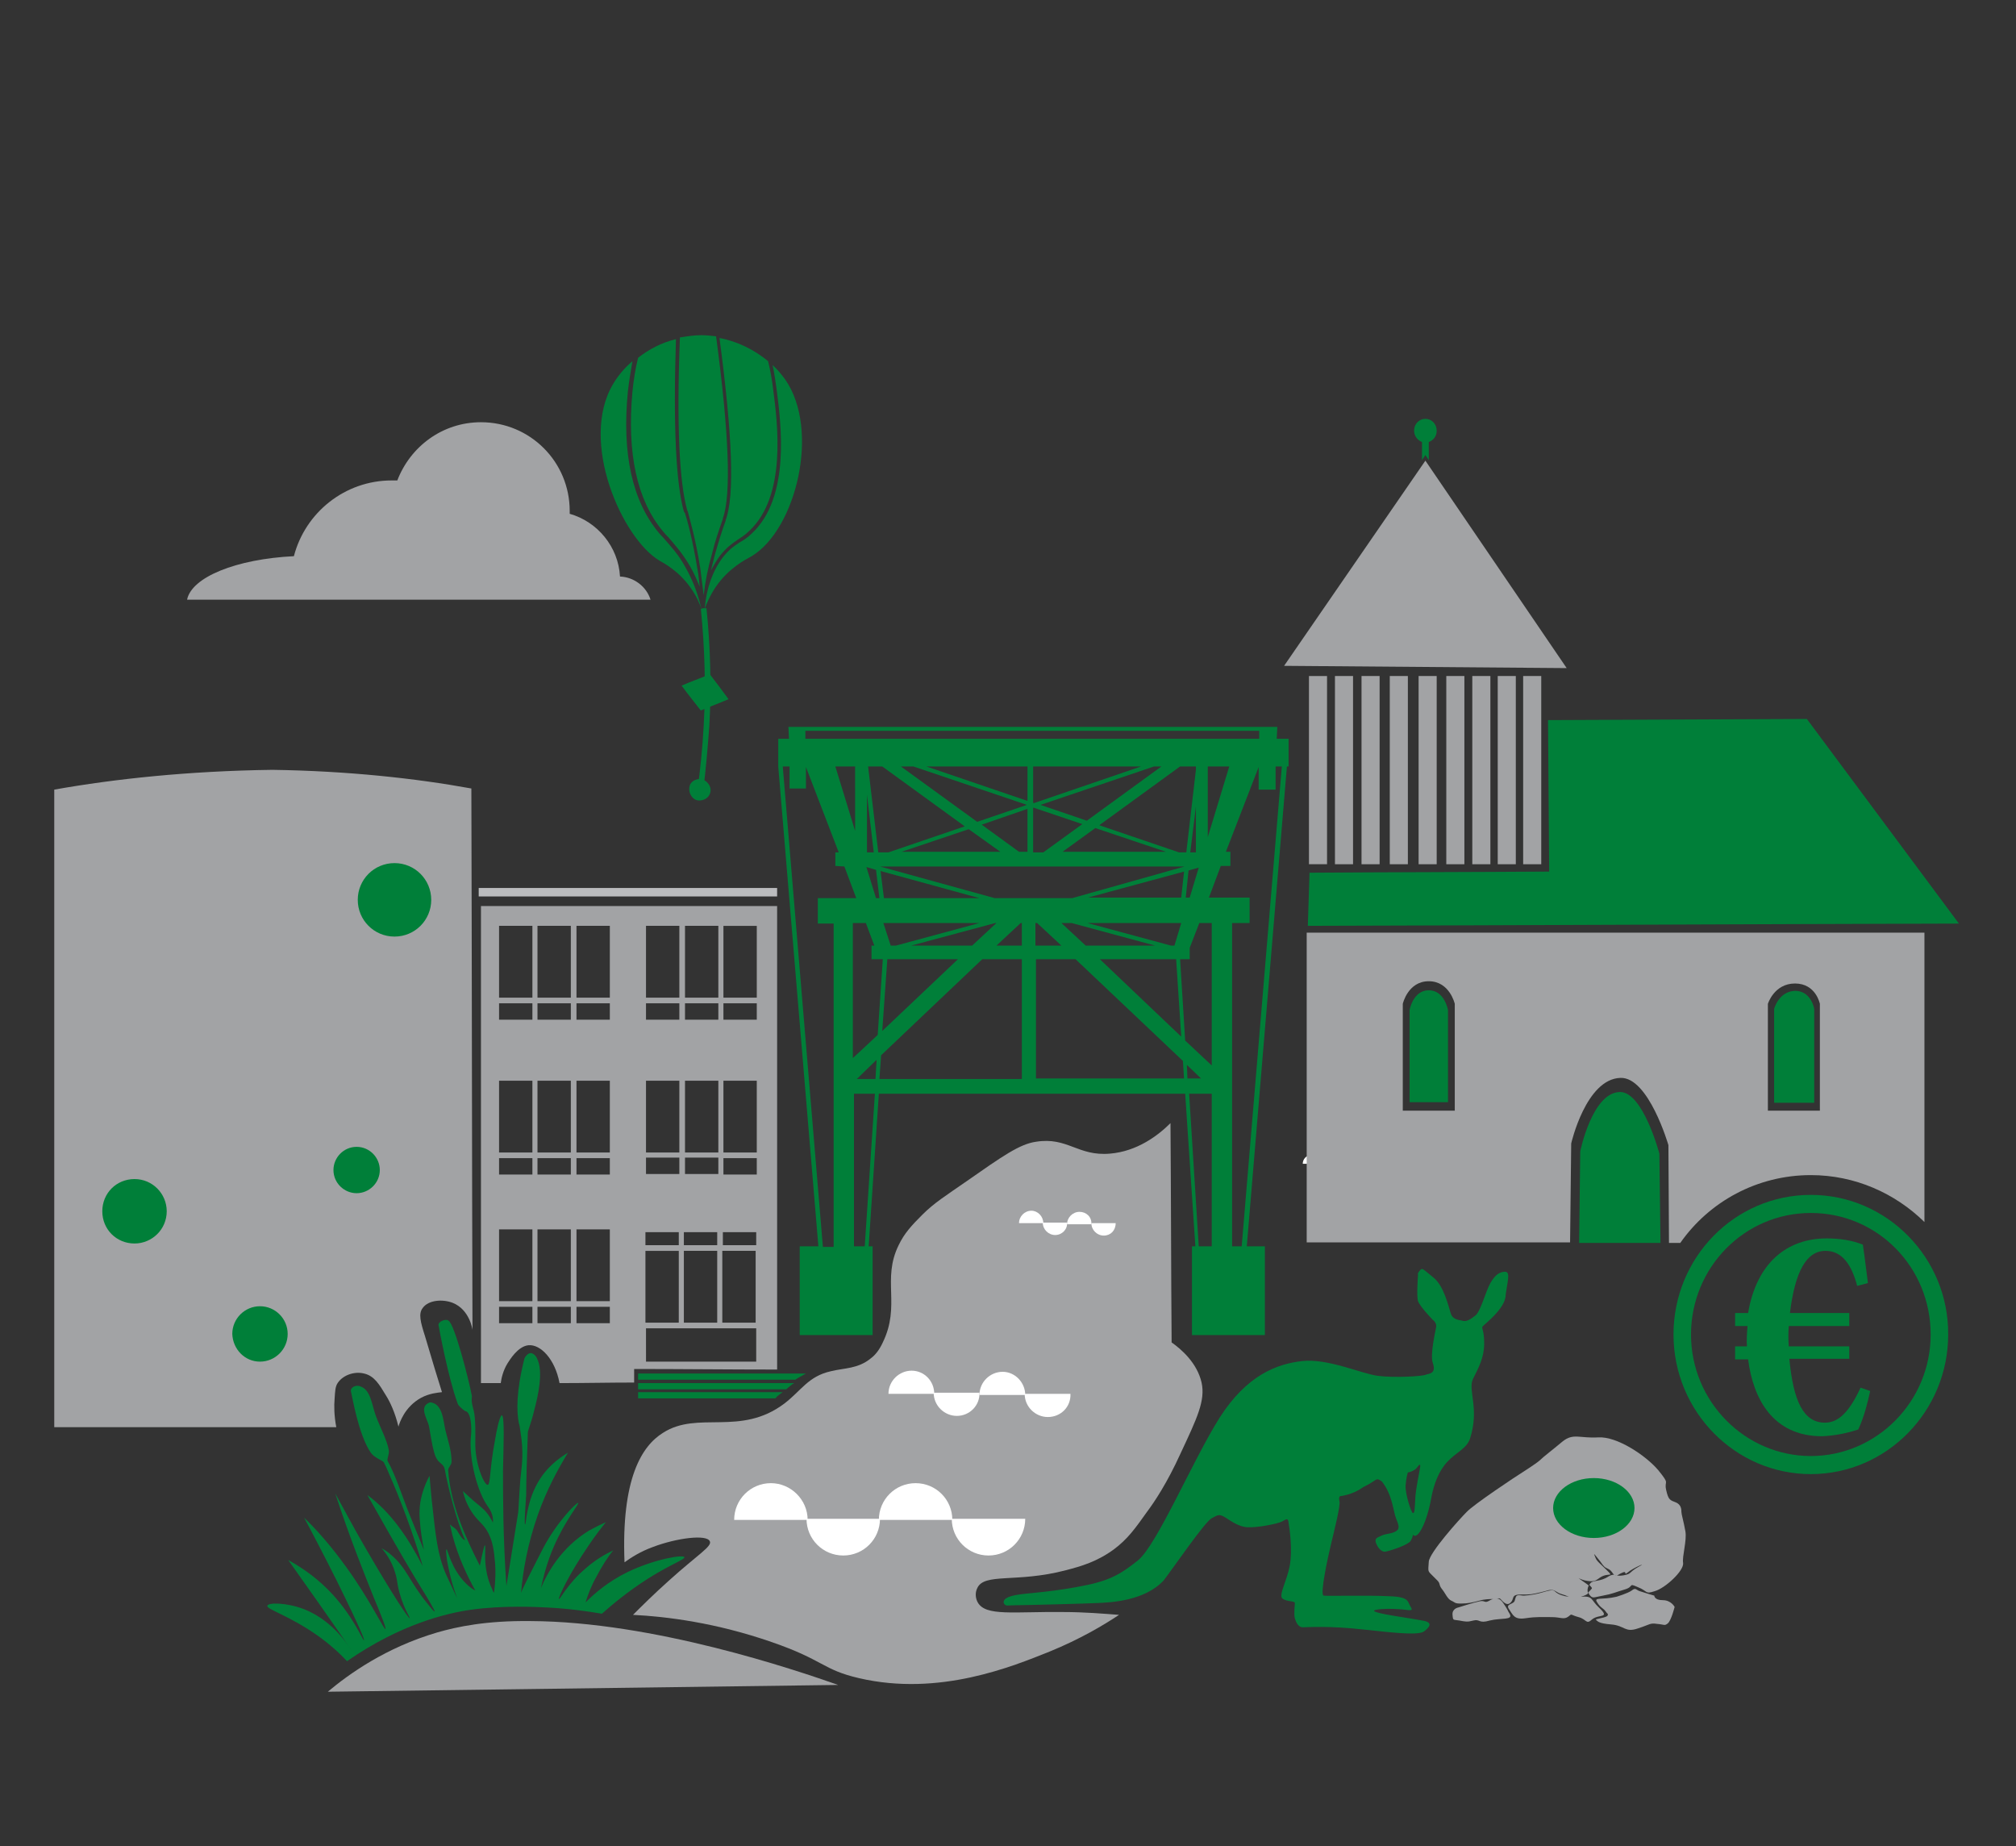
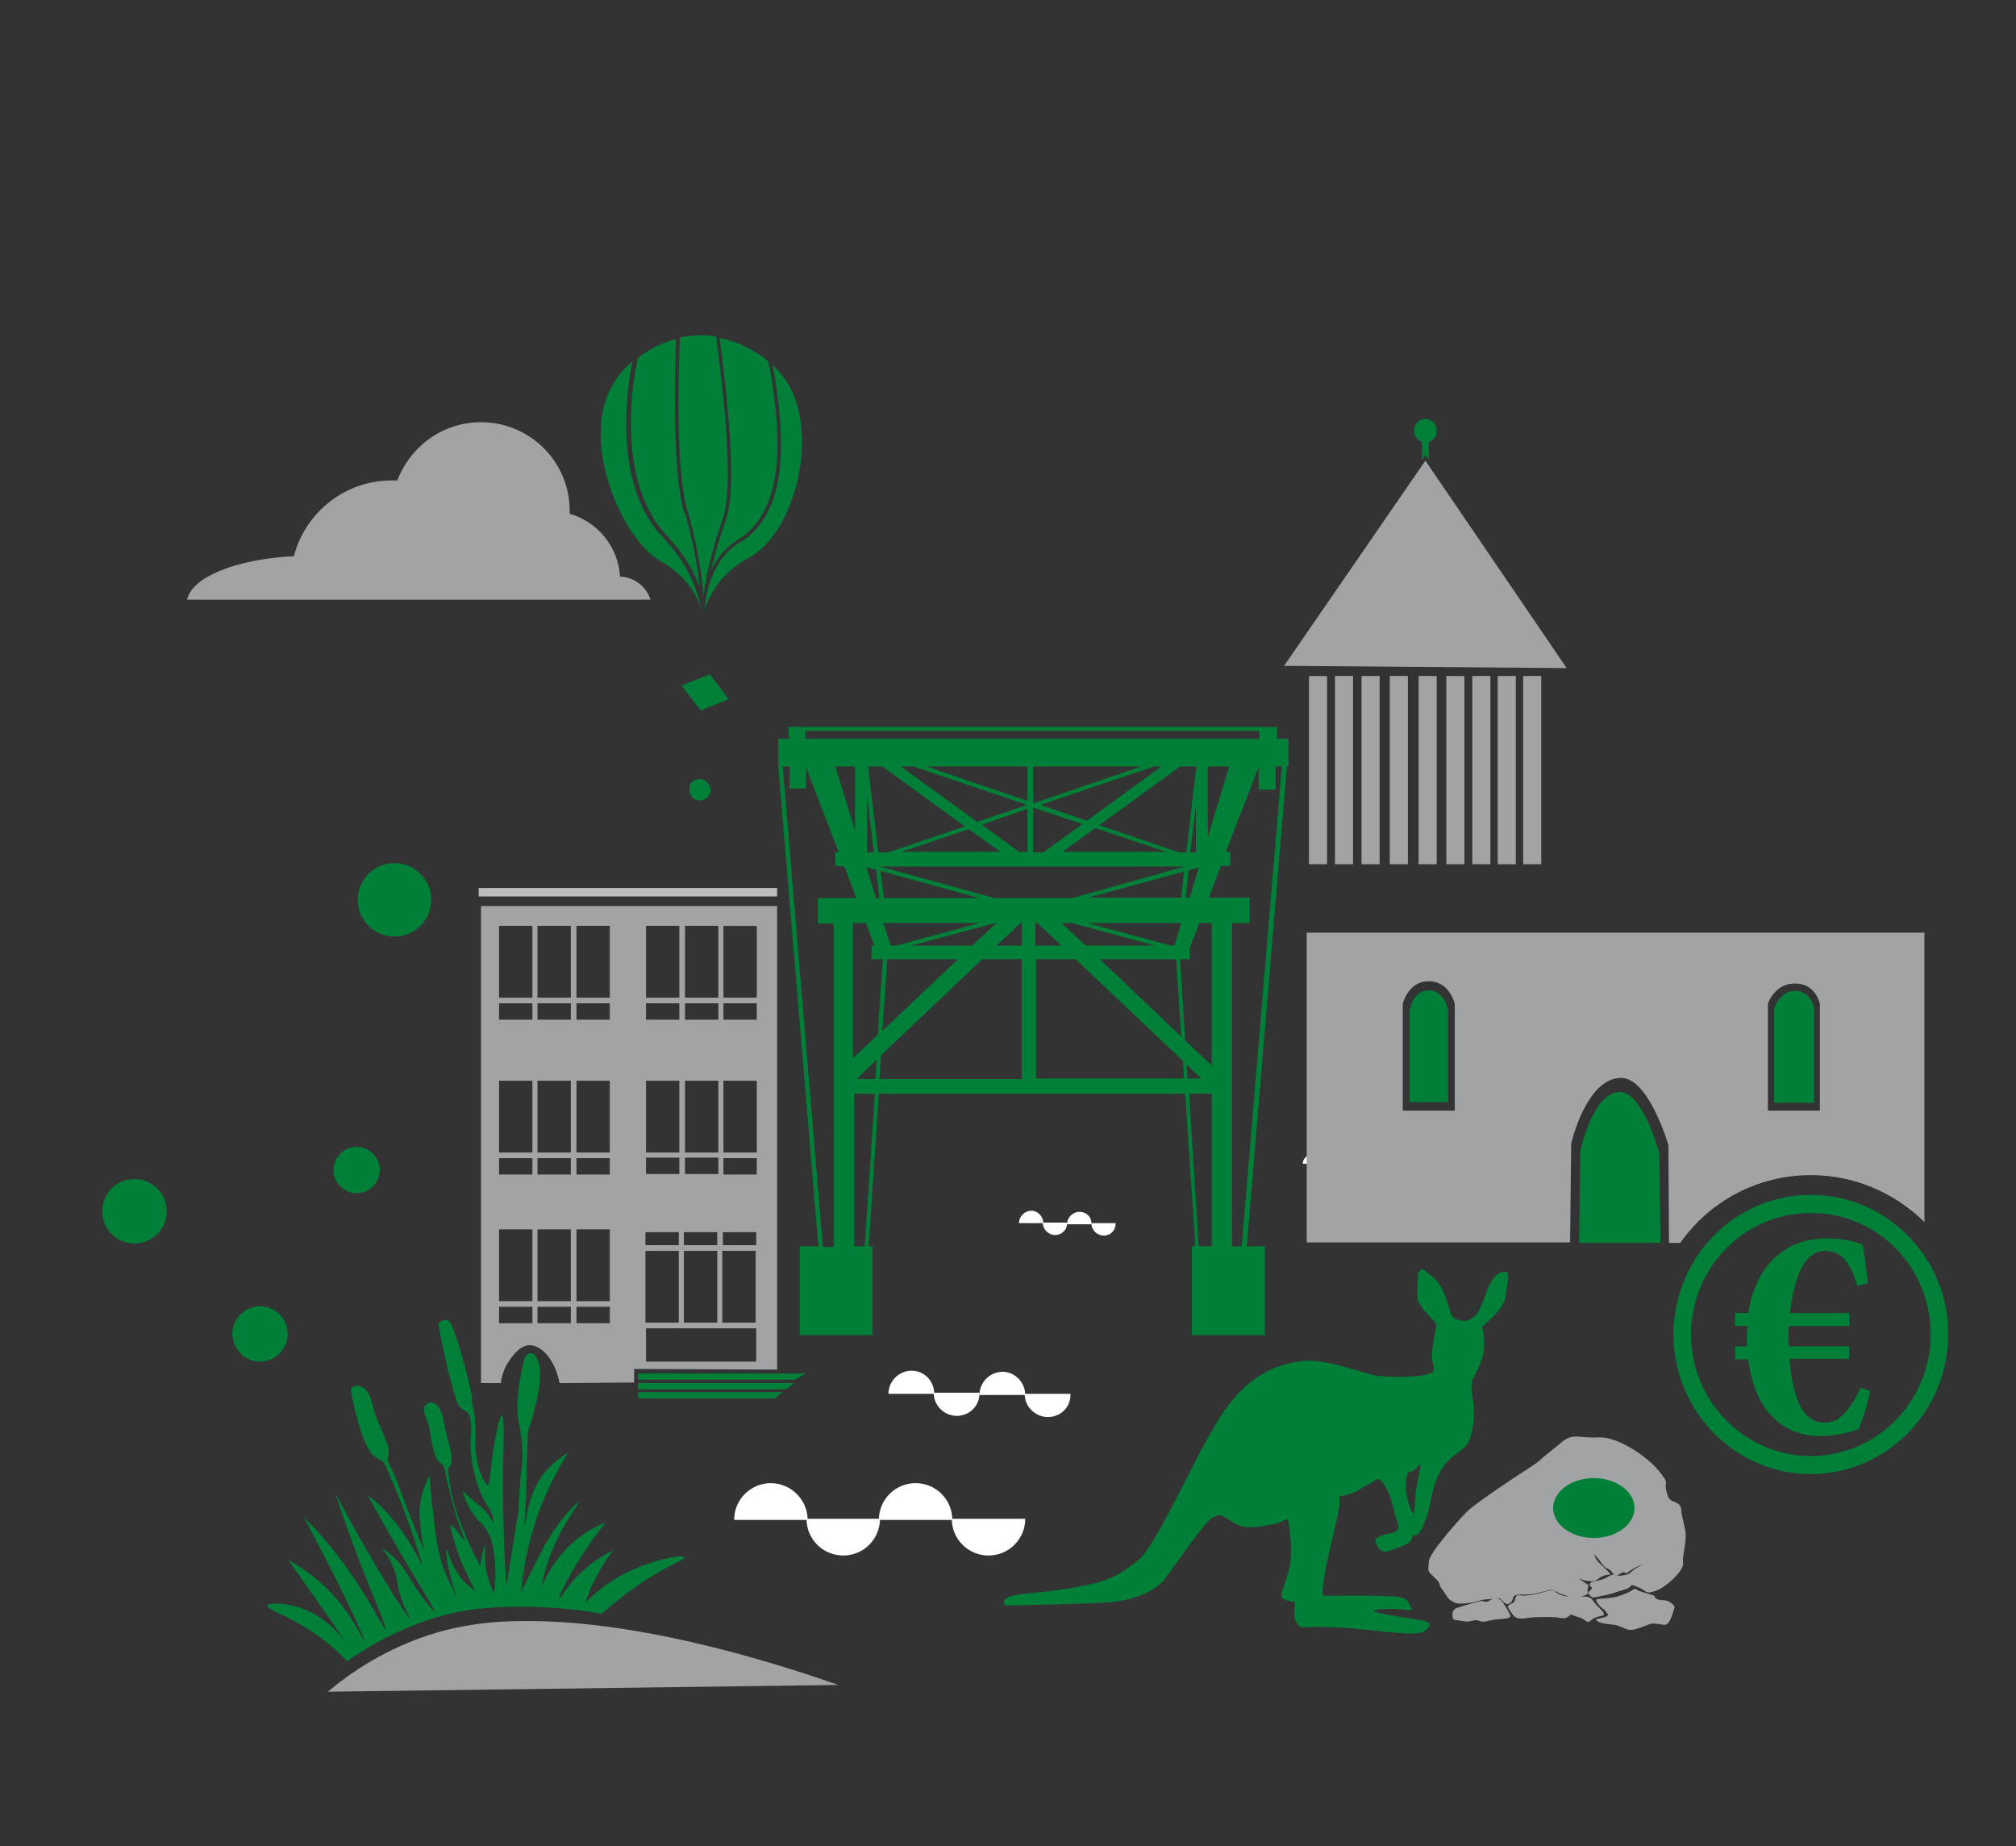
<svg xmlns="http://www.w3.org/2000/svg" xmlns:xlink="http://www.w3.org/1999/xlink" viewBox="0 0 356.7 326.6" style="enable-background:new 0 0 356.7 326.6" xml:space="preserve">
  <rect x="0" y="0" width="356.7" height="326.6" fill="#333333" stroke="none" />
  <style>.st1{display:inline}.st3{fill:#8a8c8e}.st4,.st5{display:inline;fill:#931326}.st5{fill:#8a8c8e}.st7{fill:#931326}.st8{fill:#a2a3a5}.st10{fill:#fff}.st21,.st22,.st23{display:inline;fill:#a2a3a5}.st22,.st23{fill:#007f39}.st23{fill:#fff}.st24{fill:#007f39}.st25{fill:none}.st26{display:inline;fill:#007f39;stroke:#931326;stroke-width:.1;stroke-miterlimit:10}</style>
  <g id="Ebene_2">
-     <path class="st8" d="M207.3 237.5c-.1-12.9-.1-25.9-.2-38.8-2.2 2.2-5.9 5-10.7 5.4-5.7.5-7.5-3-13.1-2.1-2.9.4-6 2.6-12.3 7-3.6 2.5-5.7 3.8-7.8 5.9-1.9 1.9-3.2 3.3-4.2 5.4-3 6.1.4 10.6-2.8 17.2-.6 1.3-1.3 2.2-2.1 2.8-2.3 1.9-4.7 1.7-7.1 2.3-4 .9-5.2 3.4-8.2 5.7-7.8 5.9-15.3 1.2-21.5 5.2-3.7 2.3-7.4 8-6.8 22.9 1.1-.8 2.8-1.9 5-2.7 4.2-1.6 9.6-2.3 10.1-1 .4.9-2.1 2.3-7.2 6.9-2.8 2.5-5 4.7-6.4 6.1 6 .3 14.7 1.4 24.5 4.8 9.3 3.2 9 4.9 15.5 6.4 14.2 3.3 27.2-2.1 33.7-4.7 5.4-2.2 9.6-4.7 12.3-6.5-2.7-.2-6.1-.5-9.9-.5-8.7-.1-13.7.8-15.1-1.7-.4-.7-.5-1.7-.1-2.5 1.2-2.8 7-.9 15.7-3.2 2.7-.7 5.5-1.5 8.5-3.7 2.4-1.8 3.7-3.6 5.9-6.7 1.2-1.6 3.5-5 5.9-10.3 2.9-6.2 4.4-9.3 3.7-12.5-.8-3.5-3.6-5.9-5.3-7.1z" />
    <path class="st10" d="M161.3 242.5c-2.2 0-4.1 1.8-4.1 4.1h8.1c0-2.3-1.8-4.1-4-4.1z" />
    <path class="st10" d="M169.3 250.5c-2.2 0-4.1-1.8-4.1-4.1h8.1c.1 2.2-1.7 4.1-4 4.1z" />
    <path class="st10" d="M177.4 242.7c-2.2 0-4.1 1.8-4.1 4.1h8.1c0-2.2-1.8-4.1-4-4.1z" />
    <path class="st10" d="M185.4 250.7c-2.2 0-4.1-1.8-4.1-4.1h8.1c.1 2.3-1.7 4.1-4 4.1zM174.4 159c-1.1 0-2 .9-2 2h4c0-1.1-.9-2-2-2zM178.4 163c-1.1 0-2-.9-2-2h4c0 1.1-.9 2-2 2zM182.3 159c-1.1 0-2 .9-2 2h4c0-1.1-.9-2-2-2zM136.4 262.4c-3.6 0-6.5 2.9-6.5 6.5h13c0-3.6-3-6.5-6.5-6.5z" />
    <path class="st10" d="M149.2 275.2c-3.6 0-6.5-2.9-6.5-6.5h13c0 3.6-2.9 6.5-6.5 6.5z" />
    <path class="st10" d="M162 262.4c-3.6 0-6.5 2.9-6.5 6.5h13c0-3.6-2.9-6.5-6.5-6.5z" />
    <path class="st10" d="M174.9 275.2c-3.6 0-6.5-2.9-6.5-6.5h13c0 3.6-2.9 6.5-6.5 6.5zM182.5 214.2c-1.2 0-2.2 1-2.2 2.2h4.3c0-1.2-1-2.2-2.1-2.2z" />
    <path class="st10" d="M186.7 218.5c-1.2 0-2.2-1-2.2-2.2h4.3c.1 1.2-.9 2.2-2.1 2.2z" />
    <path class="st10" d="M191 214.4c-1.2 0-2.2 1-2.2 2.2h4.3c.1-1.3-.9-2.2-2.1-2.2z" />
    <path class="st10" d="M195.3 218.6c-1.2 0-2.2-1-2.2-2.2h4.3c0 1.3-.9 2.2-2.1 2.2zM231.9 204.4c-.8 0-1.4.7-1.4 1.5h2.8c0-.8-.6-1.5-1.4-1.5zM234.7 207.4c-.8 0-1.4-.7-1.4-1.5h2.8c0 .8-.6 1.5-1.4 1.5zM237.5 204.5c-.8 0-1.4.7-1.4 1.5h2.8c0-.8-.7-1.5-1.4-1.5zM240.3 207.5c-.8 0-1.4-.7-1.4-1.5h2.8c0 .8-.7 1.5-1.4 1.5z" />
    <path class="st25" d="M227.2 74.7h119.4v145.2H227.2z" />
    <path class="st8" d="M231.6 119.6h3.2v33.3h-3.2zM227.2 117.8l50 .4-25-36.7z" />
-     <path class="st24" d="m273.9 127.4.2 26.8c-14.1.1-28.2.1-42.4.2-.1 3.1-.2 6.3-.3 9.4 38.4-.1 76.8-.3 115.2-.4l-26.9-36.2-45.8.2z" />
    <path class="st8" d="M236.2 119.6h3.2v33.3h-3.2zM240.9 119.6h3.2v33.3h-3.2zM245.9 119.6h3.2v33.3h-3.2zM251 119.6h3.2v33.3H251zM255.9 119.6h3.2v33.3h-3.2zM260.5 119.6h3.2v33.3h-3.2zM269.5 119.6h3.2v33.3h-3.2zM265 119.6h3.2v33.3H265z" />
    <path class="st24" d="M313.9 178.5v16.6h7.1v-16.6s-.5-3.2-3.4-3.2c-2.9.1-3.7 3.2-3.7 3.2M249.4 178.7V195h6.8v-16.3s-.6-3.5-3.4-3.5-3.4 3.5-3.4 3.5M279.6 203.7l-.2 16.2h14.4l-.2-15.8s-2.9-11-7-10.9c-4.9.1-7 10.5-7 10.5M254.2 76.2c0-1.2-.9-2.1-2-2.1s-2 .9-2 2.1c0 .9.6 1.7 1.4 2v3.2l.6-.9.6.9v-3.2c.8-.3 1.4-1 1.4-2M151.1 193.5h3.7l-1.8 27h-1.9v-27zm59.3 0h4v27h-2.3l-1.7-27zm-.4-5.1 2.5 2.4h-2.4l-.1-2.4zm-54.9-.9-.2 3.4h-3.3l3.5-3.4zm1.9-17.8h12.5l-13.4 12.7.9-12.7zm-1.1 17 17.9-17h7v21.2h-25.2l.3-4.2zm27.3-17h7.1l19 18 .2 3.1h-26.2v-21.1zm11.4 0h13.5l.9 13.7-14.4-13.7zm-43.5-6.4h2.1l1.5 4h-.5v2.4h2l-.9 13.4-4.4 4.1v-23.9zm5.2 0h17l-14.8 4h-.9l-1.3-4zm19.8 0h.2l-4.3 4h-10.8l14.9-4zm4.5 0h.2v4h-4.5l4.3-4zm2.6 0h.3l4.3 4h-4.6v-4zm4.6 0h1.8l14.8 4h-12.3l-4.3-4zm4.6 0H209l-1.2 4h-.6l-14.8-4zm17.3 20.8-.9-14.4h1.7v-2l1.7-4.4h2.2v25.2l-4.7-4.4zm-.2-29.9-.5 4.6h-16.5l17-4.6zm-53.7-.1 17.5 4.8h-16.9l-.6-4.8zm54.5-.1 1.8-.5-1.6 5.3h-.7l.5-4.8zm-57-.6 1.7.5.6 5h-.6l-1.7-5.5zm2.4-.1h53.9l-19.9 5.6H176l-20.3-5.6zm15.7-6.6 5.6 4h-17.5l11.9-4zm22.4-.2 12.5 4.2H188l5.8-4.2zm-20.1-.6 8.1-2.8v7.6h-1.5l-6.6-4.8zm9.1-3h.1l8.6 2.9-6.9 5h-1.8v-7.9zm28.8-.2v8.1h-1l1-8.1zm-58.2-2.1 1.2 10.2h-1.2v-10.2zm-14.9-5h1.2v3.9h2.9v-3.8l5.8 15.1h-.6v2.4l1.6.1 2.1 5.6h-6.8v4.5h2.8v57.2h-1.9l-7.1-85zm9.3 0h3.5V147l-3.5-11.4zm5.8 0h2.5l14.6 10.6-13.5 4.6h-1.8l-1.8-15.2zm5.8 0h2.2l20.1 6.8-8.8 3-13.5-9.8zm4.5 0h17.9v6.1l-17.9-6.1zm18.9 6.4v-6.4h19.1l-19 6.5-.1-.1zm1.3.4 20.1-6.8h1.3l-13.2 9.6-8.2-2.8zm10.4 3.6 14.3-10.4h2.8v.6l-1.7 14.6h-1.3l-14.1-4.8zm19.2-10.4h3.8l-3.8 12.5v-12.5zm12 4.2v-4.2h1.1l-7.1 84.9H218v-57.2h3.1v-4.5h-7.2l2.1-5.6h1.7v-2.5h-.8l5.8-15v4h3zm-83.1-10.5h80.2v1.4h-80.3v-1.4zm-3.1-.7.1 2.1h-1.9v4.9l7.1 84.9h-3.3v15.7h12.9v-15.7h-.7l1.8-27h54.2l1.8 27h-.6v15.7h12.9v-15.7h-3.2l7.1-84.9h.3v-4.9h-2.1l.1-2.1h-86.5z" />
    <defs>
      <path id="SVGID_00000162312163968292557140000015535354731803799205_" d="M177.6 224.5h120.7v64.6H177.6z" />
    </defs>
    <clipPath id="SVGID_00000002381412365036209460000011416573352319804057_">
      <use xlink:href="#SVGID_00000162312163968292557140000015535354731803799205_" style="overflow:visible" />
    </clipPath>
    <path style="clip-path:url(#SVGID_00000002381412365036209460000011416573352319804057_);fill:#007f39" d="M250.4 265.4c-.1 1.7-.1 2.3-.4 2.3-.3 0-1.4-3.5-1.3-4.9.1-1.4.4-2.3.4-2.3s.4 0 1.1-.4c.7-.4.9-1.3 1.1-.8 0 .5-.9 4.4-.9 6.1m15.9-40.4c-1 0-1.8.6-2.6 2s-1.7 4.9-2.6 5.7c-1 .8-1.6 1.1-2.2 1-.6-.2-1.8-.1-2.2-1.3-.4-1.2-1.2-4.9-3.1-6.4-1.9-1.5-1.9-1.8-2.4-1.2-.5.6-.3.7-.3.7s-.3 3.8 0 4.7c.3.9 2.4 3.1 2.6 3.3.3.2.7.7.6 1.3-.1.6-1.1 4.9-.6 6.3.7 2-.7 1.9-1.2 2.1-.5.3-5.7.6-8.6.2-2.9-.4-8.8-3.1-13.3-2.6s-9.8 2.5-14.6 10c-4.8 7.6-11.1 22.6-14.5 25.3-3.4 2.7-5.3 3.7-10.9 4.7-5.6 1-8.5 1-10.7 1.4-2.2.4-2.3 1.2-2 1.6.4.4.5.2 2 .2s12.9-.3 14.7-.4c1.9-.1 8.1-.3 11.5-4 1.7-2.2 7.3-10.4 8.5-11 1.1-.6 1.3-.7 2.1-.3.8.4 2.4 1.8 4.2 1.9 1.8.1 5.3-.6 6.1-1 .8-.4 1.1-.8 1.2.3.2 1.1.7 4.8.2 7.5-.5 2.7-2 5.2-1.3 5.8.7.6 2.2.4 2.2.8s-.2 2 0 2.7c.2.7.6 1.6 1.4 1.6.8 0 4.6-.3 10.8.4 6.3.7 9.8 1 10.7.3.9-.7 1.7-1.6-.4-1.9-2.1-.4-5-.8-6.5-1.1-1.5-.3-2.6-.6-1.6-.8 1.1-.2 2.6-.2 4.1-.1 1.6.1 2.6.5 2-.4-.6-.9-.1-1.8-3.9-1.9-3.8-.2-10.7 0-11.5-.1-.7-.1.7-6.6 1.3-9.1.6-2.5 1.7-6.9 1.5-7.6-.2-.7.1-.9.1-.9s2.2-.2 4.1-1.6c2.7-1.3 2.1-1.8 3.3-1 1.9 2.4 2 5.3 2.5 6.5.4 1.1.8 1.8 0 2.3-.8.5-1.8.4-2.6.8s-1.1.4-1 1.1c.2.7.9 1.9 1.8 1.7 1-.2 4-1.2 4.4-1.9.4-.7.4-1.1.4-1.1s.3.6 1-.2 1.7-3.1 2.3-6.6c.4-2 1.2-4.4 2.8-6.1 1.6-1.7 3.4-2.3 4-4.1 1.7-5.3-.4-8.5.5-10.5 1-2 2-3.8 2-6.3s-.5-2.6-.3-3c.3-.4 4.1-3.2 4.1-5.6.3-2.3.9-4.1-.1-4.1" />
    <path style="clip-path:url(#SVGID_00000002381412365036209460000011416573352319804057_);fill:#a2a3a5" d="M282.4 286.6c.3.2.3.6 2.7.8 2.4.2 2.4 1.5 4.7.7 2.2-.7 2.1-1 3.4-.8 1.3.1 1.3.4 1.9-.1.6-.5 1.2-2.9 1.2-2.9s-.6-1.2-2.1-1.2-1.5-.8-1.5-.8-1.7-.5-2.6-.8c-.6-.2-.7-.7-1.4-.1-.7.5-2.7 1.1-2.7 1.1-2.6.6-4.1 0-3.4 1 .6 1 1.1 1 1.5 1.6.4.6.5.3.3.8-.6.4-2.3.5-2 .7m15.8-15.7c-.3-1.7-.7-3-.7-3.4 0-.4 0-1.3-1-1.7-1-.4-1.3-.4-1.7-2.2-.4-1.8.8-.8-1.4-3.5-2.2-2.6-7.3-6-10.6-5.8-3.3.2-4.4-.8-6.3.7-1.9 1.6-3.4 2.7-4.1 3.4-.7.6-2.9 2-2.9 2-1.3.8-8.8 5.8-10 7.1-1.3 1.3-6.6 7.2-6.7 8.8-.1 1.6-.2 1.6.4 2.2l1.1 1.1c.6.6.2.7.8 1.5.6.7 1 1.8 1.7 2.1.7.3.5.5 1.7.5s2.1-.2 3.2-.5c1-.3 1.9-.3 2.6-.3-.2 0-.5.1-.8.3-.9.5-.7-.1-1.7.1s-3.8 1.1-3.8 1.1-1.1.2-1 1.3c.1 1.1.1.8 1.2 1 1.1.2 1.4.3 2.5 0 1.2-.3.9.6 2.9 0 2-.5 4.2 0 3.5-1.2-.5-.8-.1-.3-.8-1.4-.4-.6-.8-1.3-1.5-1.3.4 0 .5-.1.7.1.3.3 1.1 1.4 1.8.6.7-.7 0-1.4 1.8-1.4s1.8 0 3.5-.4 1.2-.4 1.9-.4.8.4 1.7.7c.4.1.9.3 1.4.5-1-.1-1.8-.4-2.3-.8-.4-.3-.3-.6-2.3 0-2 .6-3.5.6-3.5.6-1.4-.2-1.2 0-1.5.9-.2.7-1.7.5-1 1.5s.9 1.9 2.9 1.6c2-.3 3.2-.2 4.7-.2s2.1.5 2.9-.1c.7-.6.3-.3 1.8.1s1.3 1.4 2.4.4c1.2-1 3.3-.1 1.2-2.1-1.5-1.4-1-2.1-3.2-1.9.7-.2 1.1-.4 1.3-.6-.2-.5-.1-1 .1-1.4-.5-.4-1.3-.9-1.8-1.3-.3-.2-.6-.3-.6-.3l.6.3c.4.2.9.4 1.6.5 1.3.2 1.6-.2 2.2-.6 1.5-1 2.6.1 1.1-1.4-1-1-1.7-1.5-1.9-2.1-.2-.6-.7-1.3.8.6.8 1.1.7 1 1.5 1.4.6.3.7.8 1 1 .1 0 .3.1.4.1.2 0 .4-.1.7-.3 1.5-.8.4.5 1.3-.2.9-.8 3.8-2 1.9-1-1.9 1.1-1.1 1.2-2.6 1.5-.6.1-1 .1-1.2 0-.2 0-.3 0-.4-.1-.3 0-.6 0-1.1.3-1.5 1-2.7.6-3.2 1.2-.1.1-.1.2-.2.3.3.3.6.6.4.7-.2.2-.3.4-.6.6.1.1.1.3.2.4.6.8.7.5 2.4.2s2.2-.6 3.9-1.1.5-1.2 2.3-.4c1.8.7 1.2 1.3 3 .7 1.8-.5 5.2-3.6 5-5-.2-1.1.7-4 .4-5.6" />
    <path style="clip-path:url(#SVGID_00000002381412365036209460000011416573352319804057_);fill:#007f39" d="M282 272.1c4 0 7.2-2.4 7.2-5.3s-3.2-5.3-7.2-5.3-7.2 2.4-7.2 5.3 3.2 5.3 7.2 5.3" />
    <path class="st24" d="M142.6 243h-29.7v1.1h27.8c.6-.4 1.2-.7 1.9-1.1zM137.7 246.9c.2-.2.5-.4.8-.6h-25.6v1.1h24.3c.2-.2.3-.4.5-.5z" />
-     <path class="st8" d="M9.6 139.7v112.8h49.9c-.4-2.1-.4-3.8-.3-5 .1-1.4.1-2.2.6-2.9 1-1.4 3-2 4.6-1.6 1.8.4 2.7 1.9 3.9 3.9.7 1.1 1.6 3 2.2 5.5.2-.7 1.1-3.5 4-5.1 1.5-.8 2.9-.9 3.7-1-.7-2.2-1.7-5.5-3-9.9-.8-2.5-1.2-4-.4-5 1-1.4 3.5-1.6 5.3-.9 3 1.2 3.5 4.7 3.5 4.8-.1-31.9-.1-63.8-.2-95.8-9.9-1.8-21.8-3.1-35.2-3.3-14.9.2-27.9 1.6-38.6 3.5z" />
    <path class="st24" d="M63.1 211.1c2.2 0 4.1-1.8 4.1-4.1 0-2.2-1.8-4.1-4.1-4.1S59 204.8 59 207c0 2.3 1.9 4.1 4.1 4.1M23.8 220c3.1 0 5.7-2.5 5.7-5.7 0-3.1-2.5-5.7-5.7-5.7s-5.7 2.5-5.7 5.7 2.5 5.7 5.7 5.7M69.8 165.7c3.6 0 6.5-2.9 6.5-6.5s-2.9-6.5-6.5-6.5-6.5 2.9-6.5 6.5 2.9 6.5 6.5 6.5M46 240.9c2.7 0 4.9-2.2 4.9-4.9s-2.2-4.9-4.9-4.9-4.9 2.2-4.9 4.9c.1 2.7 2.2 4.9 4.9 4.9" />
    <path style="fill:#bbbcbe" d="M84.7 157.1h52.8v1.5H84.7z" />
    <path class="st8" d="M137.5 160.3H85.1v84.4h3.5c.1-.8.4-2.2 1.2-3.5.4-.6 1.8-3 3.7-3.2 2.1-.2 4.7 2.4 5.5 6.7 4.4 0 8.8-.1 13.2-.1v-2.4c8.4 0 16.8.1 25.3.1v-82zm-9.6 57.7h5.9v2.3h-5.9V218zm5.8 3.3V234h-5.9v-12.7h5.9zm-12.5-57.5h5.9v12.7h-5.9v-12.7zm0 13.7h5.9v2.9h-5.9v-2.9zm0 13.7h5.9v12.7h-5.9v-12.7zm0 13.6h5.9v2.9h-5.9v-2.9zM121 218h5.9v2.3H121V218zm0 3.3h5.9V234H121v-12.7zm-6.7-57.5h5.9v12.7h-5.9v-12.7zm0 13.7h5.9v2.9h-5.9v-2.9zm0 13.7h5.9v12.7h-5.9v-12.7zm0 13.6h5.9v2.9h-5.9v-2.9zm-.1 13.2h5.9v2.3h-5.9V218zm-20 16.1h-5.9v-2.9h5.9v2.9zm0-3.9h-5.9v-12.7h5.9v12.7zm0-22.4h-5.9v-2.9h5.9v2.9zm0-3.9h-5.9v-12.7h5.9v12.7zm0-23.5h-5.9v-2.9h5.9v2.9zm0-3.9h-5.9v-12.7h5.9v12.7zm6.8 57.6h-5.9v-2.9h5.9v2.9zm0-3.9h-5.9v-12.7h5.9v12.7zm0-22.4h-5.9v-2.9h5.9v2.9zm0-3.9h-5.9v-12.7h5.9v12.7zm0-23.5h-5.9v-2.9h5.9v2.9zm0-3.9h-5.9v-12.7h5.9v12.7zm6.8 57.6H102v-2.9h5.9v2.9zm0-3.9H102v-12.7h5.9v12.7zm0-22.4H102v-2.9h5.9v2.9zm0-3.9H102v-12.7h5.9v12.7zm0-23.5H102v-2.9h5.9v2.9zm0-3.9H102v-12.7h5.9v12.7zm6.4 44.8h5.9V234h-5.9v-12.7zm19.6 19.6h-19.5V235h19.5v5.9zm0-33.1H128v-2.9h5.9v2.9zm0-3.9H128v-12.7h5.9v12.7zm0-23.5H128v-2.9h5.9v2.9zm-5.8-3.9v-12.7h5.9v12.7H128z" />
    <path class="st24" d="M140.5 244.7h-27.6v1.1h26.2c.5-.4.9-.8 1.4-1.1zM114.8 279.2c3.8-2.4 6.4-3.3 6.3-3.7-.2-.5-5.2.3-10 2.6-3.5 1.7-5.9 3.8-7.5 5.4.4-1.3 1-2.9 1.9-4.5 1-1.9 2-3.5 3-4.7-1.3.6-3.1 1.6-4.9 3.2-3.2 2.7-4.5 5.5-4.7 5.4-.2-.2 1.9-4.6 5.2-9.4 1.2-1.8 2.3-3.2 3.1-4.2-.9.4-1.9.9-3 1.5-4.9 3-7.4 7.5-8.5 10.2.4-1.8 1-4.4 2.3-7.4 2.1-4.8 4.5-7.5 4.3-7.7-.2-.2-3.8 3.4-6.2 8-.5 1-1.6 3.1-2.7 5.3-.5 1.1-1 2-1.2 2.6.3-3.7 1.1-8.5 3-13.9 1.6-4.5 3.6-8.1 5.3-10.9-1.8 1.1-3.9 2.7-5.4 5.4-2 3.5-2 7.4-2.2 7.3-.1 0-.1-1 .2-5.2 0-2.3.1-5.8.3-11.2.5-1.5.9-2.8 1.1-3.7.7-2.6 1.7-7 .5-9.3-.1-.3-.5-.8-1-.9-.6-.1-1.1.7-1.2.9-1.5 5.9-1.4 9.4-1 11.5.1.2.2.8.3 1.6.6 3.5.2 6.1.1 7.1-.2 1.5-.3 3.9-.5 7-.7 4.4-1.4 8.8-2.1 13.1-.6-8.7-.6-15.6-.6-20.5.1-4.4.3-9.6-.2-9.7-.4 0-1 3-1.2 4.3-1 5.2-.8 7.9-1.3 8-.6.1-2.3-3.7-2.2-7.6 0-.7.1-4.2-.3-5.6 0-.1-.2-.6-.3-1.3-.1-.6 0-1.1 0-1.2-.6-3.2-3.1-12.7-4.1-13.3-.4-.5-2 .1-1.8.8.1.6 1.7 9.2 3.3 13.6.1.4.3.6.5.8.5.5.9.8 1.1.8 1.1.6.9 4.1.8 4.6-.3 4.1 1.2 9.7 3 12.2.3.4 1.1 1.6.9 2.9-.1-.3-.3-.6-.6-1.1-.7-1.1-1.4-1.6-2.6-2.6-.5-.4-1.2-1.1-2.1-1.9.2.9.6 2.2 1.5 3.6 1.1 1.7 1.7 1.8 2.7 3.3 1.1 1.8 1.3 3.6 1.5 5.9.1 1.3.1 3.1-.2 5.2-.1-.1-.2-.3-.3-.6-1.9-3.9-1-7.8-1.3-7.8-.1 0-.3.7-.9 3.6-2.7-5.3-5.2-11-5.6-16.9 0-.5.6-.9.6-1.5 0-1.9-.6-3.6-1.1-5.6-.4-1.8-.5-4.7-2.7-4.9-2.1.7-.5 2.9-.2 4.2.3 1.6.5 3.2.9 4.6.6 2.3 1.6 1.7 1.9 3.1.5 2.8 2.1 9.3 3.6 12.5-.6-.2-.9-.9-1.3-1.5-.3-.6-1-.9-1.4-1.3.2.7.3 1.4.5 2.1 1 3.7 2.5 6.9 4 9.6-.4-.2-1-.6-1.6-1.2-2.7-2.6-3.3-6.2-3.5-6.1-.2.1.1 2 .1 2 .3 1.7.8 4 1.8 6.7l-2-4.3c-1.5-3.5-1.8-6.6-2.5-13-.2-1.9-.3-3.4-.4-4.4-.4.7-.9 1.8-1.3 3.2-.6 2.1-.5 3.9-.4 4.9.1 1.6.4 3.3.7 5-.8-2-1.6-3.9-2.4-5.9-1.4-3.4-2.5-7.1-4-9.8-.2-.4.3-1.1.2-1.9-.3-1.8-1.6-4.2-2.3-6.1-.7-1.9-.9-4.6-2.7-5.2-.8-.4-1.9.2-1.7.9.2.7 1.3 7.6 3.5 10.8.6.9 2.1 1.4 2.3 1.7.4.8.4.8.7 1.5 2.3 5.2 4.5 11.1 6.2 16.9-2.6-5.1-5.7-9.6-9.8-12.6 5.4 9.6 8.3 14.5 10 17.2.5.8 2 3.3 1.9 3.4-.1.1-.9-.9-1.2-1.3-3.3-4-3.7-6.4-6.6-8.8-.3-.3-.9-.7-1.6-1.1.8.9 1.8 2.3 2.4 4.3.3.9.3 1.3.5 2.4.7 3.5 2.2 5.6 2.1 5.7-.2.1-3-4.1-7.7-12.2-2.4-4.1-4.2-7.6-5.5-9.9 2.6 7.9 5.1 14.1 6.9 18.6.8 1.9 2.2 5.3 2 5.4-.3.1-2.7-5.1-6.9-10.9-2.8-3.9-5.5-6.9-7.5-8.8 1.4 2.6 3.4 6.4 5.8 11.2 4.4 8.9 4.9 10.4 4.8 10.5-.2.1-2-4.6-6.4-9-2.6-2.6-5.2-4.2-7-5.2 8.8 12.4 11.2 16 11.2 16-.1 0-2.8-5.1-8.4-7.3-3.1-1.2-6.4-1.2-6.5-.6-.2.6 3.8 1.7 8.8 5.2 2.4 1.7 4.2 3.4 5.3 4.6 9.5-6.6 17.7-8.5 21.9-9.1 5.7-.8 11.6-.5 13.5-.4 4 .2 7.3.7 9.7 1.1 1.7-1.5 4.5-3.9 8.3-6.3zM125.6 119.3c-1.7.7-3.4 1.3-5 2 1.1 1.5 2.3 3 3.4 4.4 1.6-.7 3.3-1.3 4.9-2-1.1-1.5-2.2-3-3.3-4.4zM122.3 138.5c-.7.9-.3 2.5.8 3 1 .4 2.4-.2 2.6-1.4.2-.9-.5-1.9-1.4-2.2-.6-.2-1.5 0-2 .6z" />
-     <path class="st24" d="m124.4 140-1-.1c.5-3.8.9-7.6 1.1-11.4.4-6.9.2-13.9-.5-20.8l1-.1c.7 6.9.9 14 .5 20.9-.3 3.9-.6 7.7-1.1 11.5z" />
    <g>
      <path class="st24" d="M128.4 92v.1c-.7 1.9-1.3 3.9-1.9 6-.2.9-.5 1.9-.7 2.8.5-.9 1-1.8 1.6-2.6 1.2-1.5 2.1-2.1 3.1-2.8.6-.4 1.3-.8 2.1-1.6 6.6-6.2 5-18.9 4.2-25-.2-1.7-.5-3.4-.9-5-2.4-2-5.4-3.5-8.6-4.1 2.3 17.3 2.7 27.9 1.1 32.2z" />
      <path class="st24" d="m121.6 90.3.1.2c.3 1.2 1.4 4.9 2.2 10l.6 4.8c.3-2.5.8-5 1.5-7.4.5-2.1 1.2-4.1 1.9-6.1v-.1c1.5-4.2 1.1-15-1.2-32.2-.9-.1-1.7-.2-2.6-.2-1.3 0-2.5.2-3.8.4-.6 15.4-.1 25.7 1.3 30.6z" />
      <path class="st24" d="M121 90.5c-1.4-5-1.9-15.2-1.4-30.5-2.5.6-4.8 1.8-6.7 3.3-.5 2-.8 4-1 6-1 10.9.8 19.2 5.4 24.7.3.4.6.7 1 1.1 1.1 1.3 2.4 2.7 3.8 5.1.7 1.2 1.2 2.4 1.7 3.6-.1-1-.2-2.1-.4-3.1-.8-5-1.8-8.7-2.2-9.9l-.2-.3z" />
      <path class="st24" d="M138.9 67.1c-.8-1.1-1.6-2-2.2-2.5.3 1.4.5 2.8.7 4.2.8 6.2 2.5 19.2-4.4 25.6-.8.8-1.5 1.2-2.2 1.6-.9.6-1.8 1.2-2.9 2.6-1.8 2.4-2.9 5.4-3.2 9h-.3l-.3.1c-.6-2.6-1.5-5-2.8-7.3-1.3-2.4-2.6-3.7-3.7-5-.3-.4-.7-.7-1-1.1-4.7-5.6-6.6-14-5.5-25.1.2-1.8.5-3.5.8-5.3-1.4 1.2-2.5 2.5-3.4 4-6.1 10.2 1.6 27.4 8.2 31.3.7.4 3.4 1.8 5.5 4.8 1 1.4 1.6 2.8 1.9 3.7h.6c.3-.9.9-2.3 1.9-3.8 2.3-3.4 5.3-4.9 6.4-5.5 7.8-4.7 12.2-22.3 5.9-31.3z" />
    </g>
    <path class="st8" d="M115.1 106.1c-.7-2.3-2.9-4-5.4-4.1-.3-5.3-4-9.7-8.9-11.1v-.5c0-8.7-7-15.7-15.7-15.7-6.8 0-12.5 4.3-14.8 10.3h-1C61 85 54 90.7 52 98.4c-10.2.5-18.1 3.7-18.9 7.7h82zM58 299.3c3.7-3.1 10.2-7.8 19.4-10.5 3.5-1 8.6-2.1 16.5-2 21.7.1 46.7 8.6 54.4 11.3L58 299.3z" />
    <g>
      <g id="Gruppe_1530_00000134236952125833964480000015308324972059178388_">
        <defs>
          <path id="SVGID_00000155826059226030318940000018434100700478120893_" d="M306.2 218.3h25.1v36.6h-25.1z" />
        </defs>
        <clipPath id="SVGID_00000134207708974879354520000000857440857323449279_">
          <use xlink:href="#SVGID_00000155826059226030318940000018434100700478120893_" style="overflow:visible" />
        </clipPath>
        <g id="Gruppe_1529_00000052102733093688942430000000529725827827774908_" style="clip-path:url(#SVGID_00000134207708974879354520000000857440857323449279_)">
          <path id="Pfad_195_00000009566010668879177100000001231143938485476788_" class="st24" d="M329.2 245.5c-1.9 4.1-3.8 6.2-6.3 6.2-3.8 0-5.6-3.8-6.3-11.3h10.6v-2.2h-10.7c-.1-1.2-.1-2.4 0-3.6h10.7v-2.3h-10.5c.9-7.3 2.9-11 6.3-11 2.9 0 4.6 2.4 5.6 6.2l1.9-.5c-.3-2.2-.5-4.2-.9-6.8-2-.8-4.2-1.1-6.4-1.1-7 0-12.4 4.3-13.9 13.2H307v2.3h2.2c-.1 1-.2 2.8-.1 3.6H307v2.3h2.3c.9 7 4.4 13.6 13.1 13.6 2.2-.1 4.3-.5 6.4-1.2 1-2.2 1.6-4.5 2.1-6.8l-1.7-.6z" />
        </g>
      </g>
      <path id="Pfad_204_00000013195192856690187060000004354598919614893490_" class="st24" d="M320.4 211.4c-13.5 0-24.3 11.1-24.3 24.7s10.9 24.7 24.3 24.7 24.3-11.1 24.3-24.7c.1-13.5-10.8-24.7-24.3-24.7zm0 46.2c-11.6 0-21.2-9.6-21.2-21.5 0-11.8 9.4-21.5 21.2-21.5 11.8 0 21.2 9.6 21.2 21.5s-9.6 21.5-21.2 21.5z" />
    </g>
    <path class="st8" d="M295.3 219.9h2c5.1-7.3 13.6-12 23.1-12 7.8 0 14.9 3.2 20.1 8.3V165H231.2v54.8h46.6l.2-17.5s2.6-11.4 8.7-11.6c5-.2 8.5 11.9 8.5 11.9l.1 17.3zm17.5-42.3s1.1-3.6 4.8-3.6c3.7 0 4.4 3.6 4.4 3.6v18.9h-9.2v-18.9zm-55.4 18.9h-9.2v-18.9s.9-4 4.6-4c3.7 0 4.6 4 4.6 4v18.9z" />
  </g>
</svg>